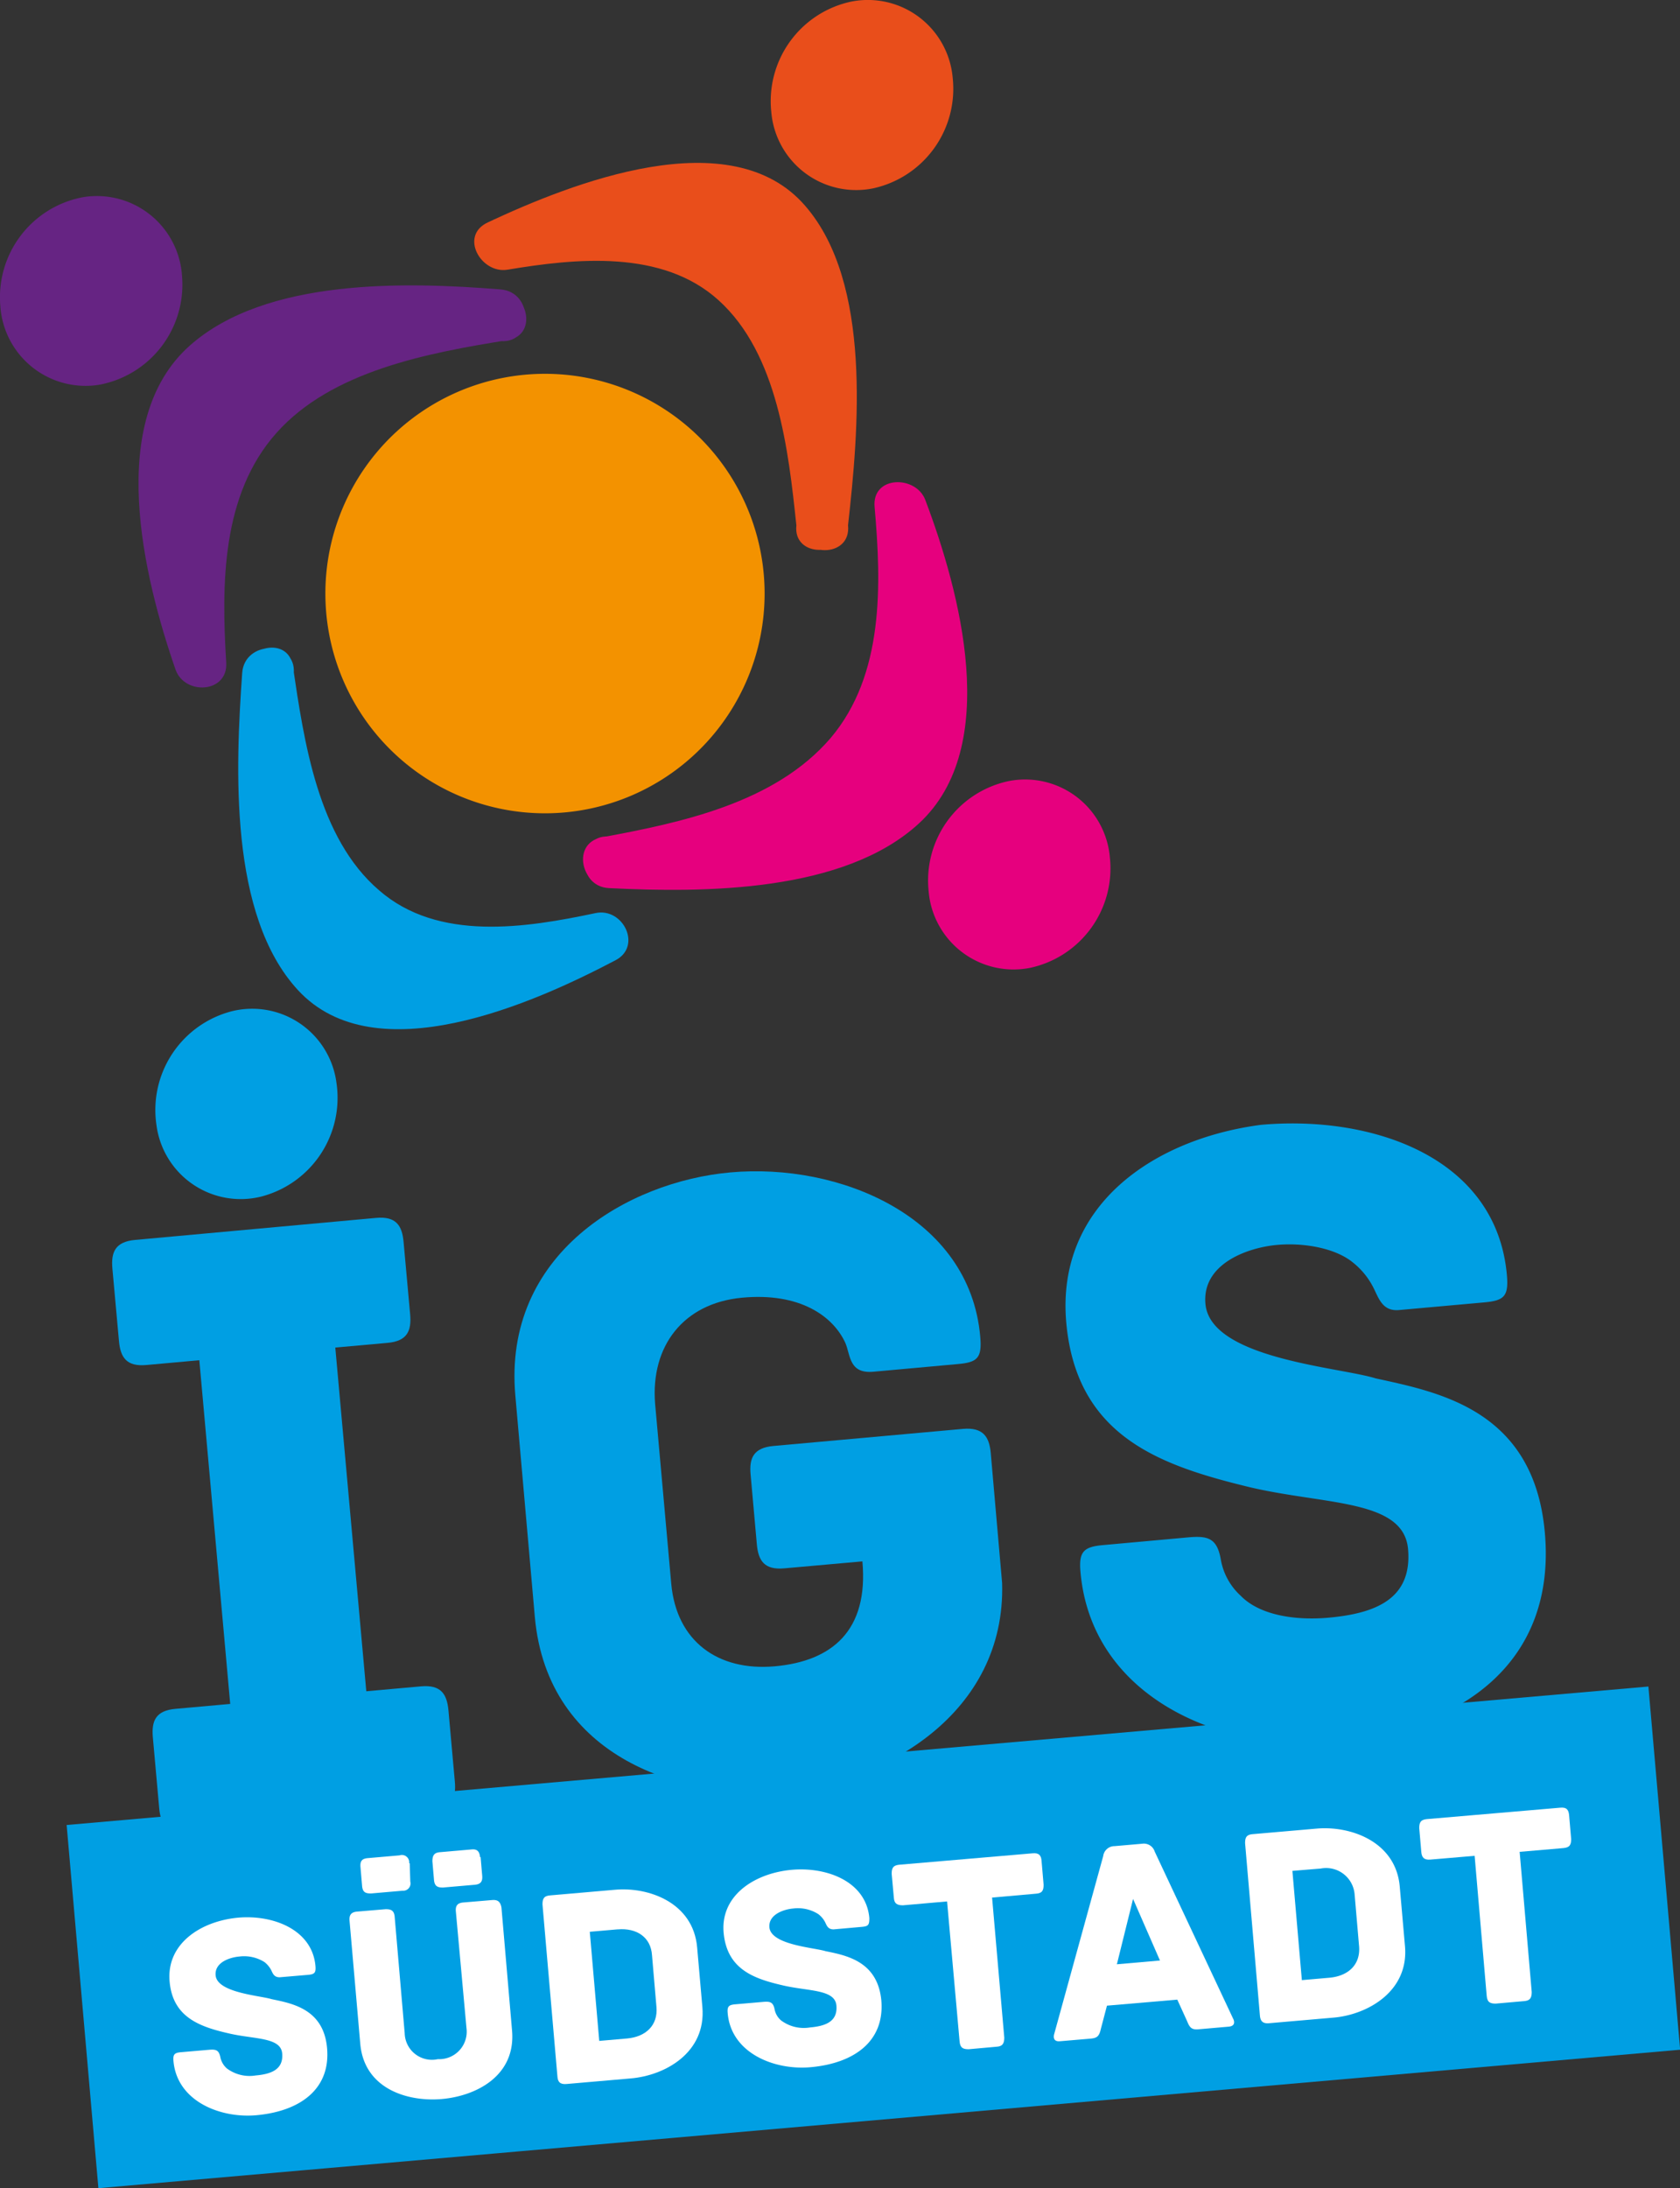
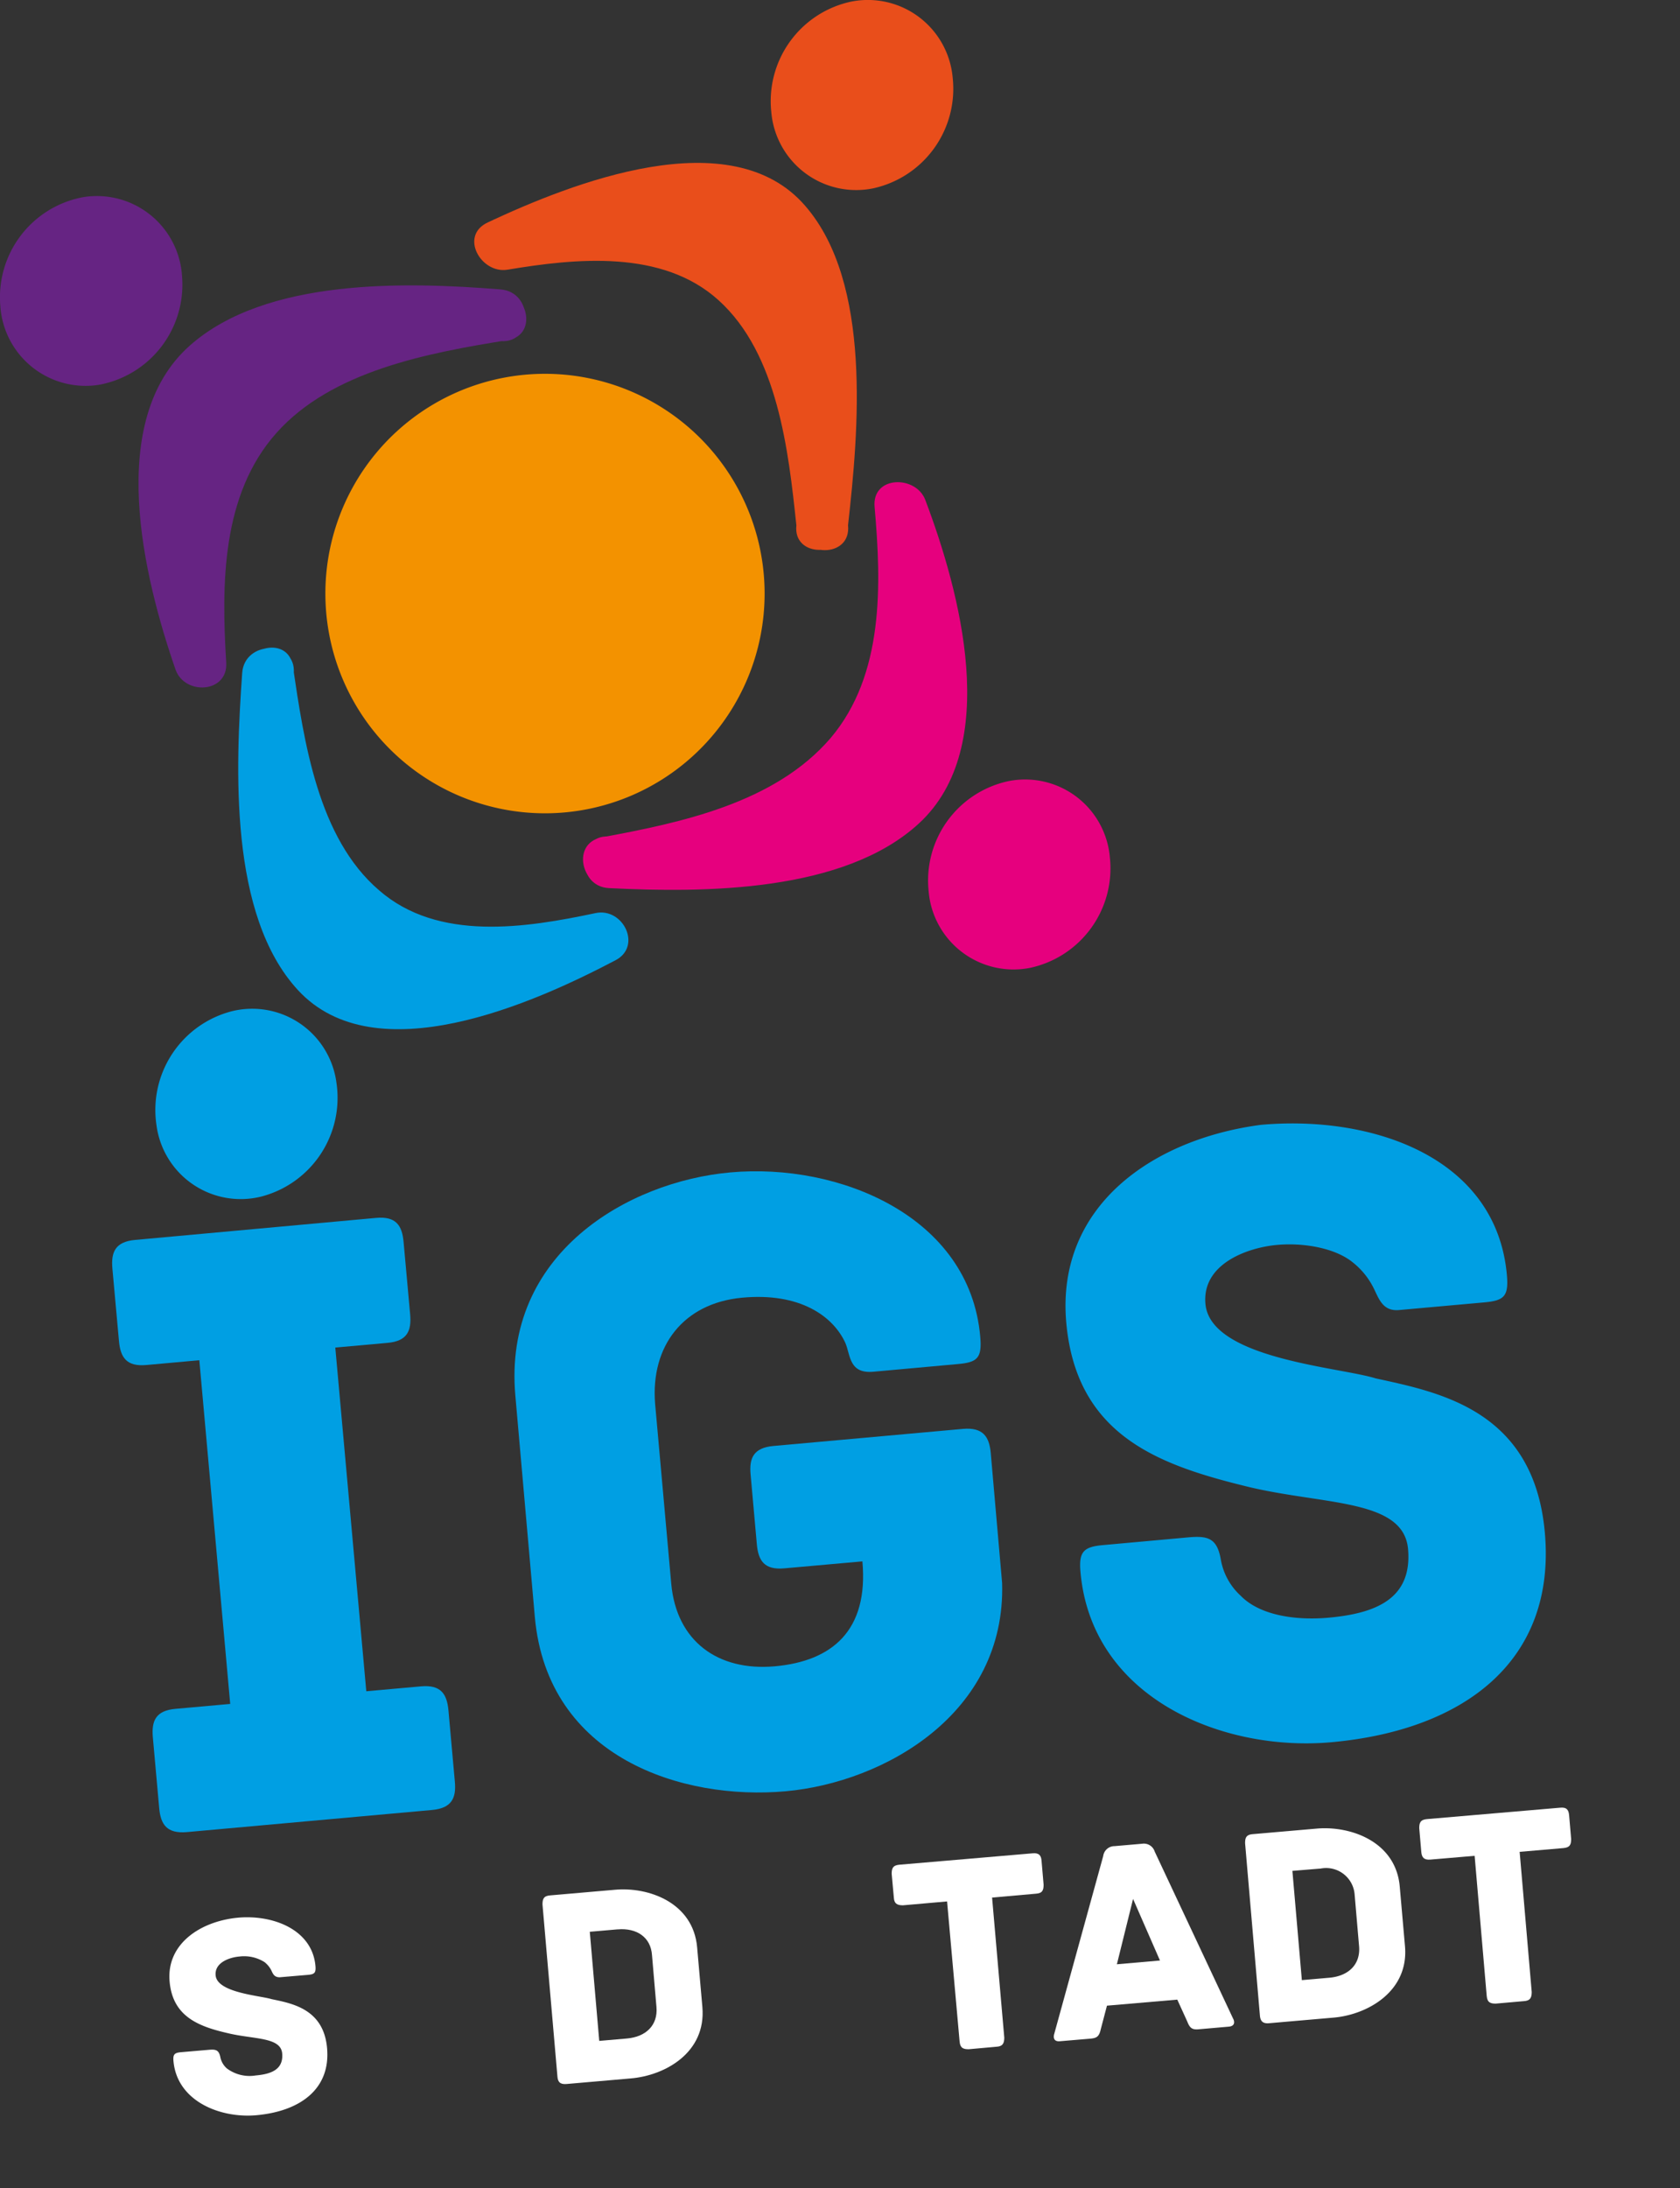
<svg xmlns="http://www.w3.org/2000/svg" viewBox="0 0 147.41 191.88">
  <rect x="0" y="0" width="147.41" height="191.88" fill="#333333" stroke="none" />
  <defs>
    <style>.cls-1,.cls-8,.cls-9{fill:#009fe3;}.cls-1,.cls-9{stroke:#009fe3;}.cls-1,.cls-3,.cls-5,.cls-7,.cls-9{stroke-miterlimit:10;}.cls-1{stroke-width:2.96px;}.cls-2,.cls-3{fill:#662483;}.cls-3{stroke:#662483;}.cls-3,.cls-5,.cls-7,.cls-9{stroke-width:0.65px;}.cls-4,.cls-5{fill:#e6007e;}.cls-5{stroke:#e6007e;}.cls-6,.cls-7{fill:#e94e1b;}.cls-7{stroke:#e94e1b;}.cls-10{fill:#f39200;}.cls-11{fill:#fff;}</style>
  </defs>
  <g id="Ebene_2" data-name="Ebene 2">
    <g id="Ebene_1-2" data-name="Ebene 1">
-       <rect class="cls-1" x="8.45" y="155.39" width="136.36" height="29.01" transform="translate(-14.51 7.32) rotate(-5)" />
      <path class="cls-2" d="M43.93,27.64C23,30.73,16.21,38.46,17.58,58.11c0,0-6.27-17.8-.49-25S43.93,27.64,43.93,27.64Z" />
      <path class="cls-2" d="M43.33,25.46C35.2,26.72,26.05,28.78,20.5,35.4c-5.27,6.29-5.66,14.89-5.18,22.71l4.45-.61c-2.29-6.6-6.26-20.08,1.08-24.65,6.29-3.92,15.93-3.52,23.08-2.94,2.91.23,2.89-4.3,0-4.53-8.34-.67-20.59-1-27.27,4.92C9.23,36.88,12.6,50.63,15.4,58.71c.79,2.28,4.61,2.09,4.45-.6-.42-6.85-.43-14.73,4.42-20.16s13.27-7,20.26-8.12C47.41,29.38,46.19,25,43.33,25.46Z" />
      <polygon class="cls-3" points="15.82 33.37 14.12 37.56 15.26 46.18 30.32 29.07 22.5 28.72 17.9 30.93 15.82 33.37" />
      <path class="cls-3" d="M15.65,24.26a8.6,8.6,0,0,1-7,9.16A7.17,7.17,0,0,1,.35,26.77a8.6,8.6,0,0,1,7-9.16A7.16,7.16,0,0,1,15.65,24.26Z" />
      <path class="cls-4" d="M53.39,75.61C74.32,71.92,80.87,64,79,44.44c0,0,6.75,17.58,1.16,25S53.39,75.61,53.39,75.61Z" />
      <path class="cls-4" d="M54,77.8C62.12,76.3,71.19,74,76.62,67.23c5.13-6.38,5.3-15,4.61-22.79l-4.45.61c2.48,6.53,6.82,19.86-.35,24.65-6.19,4.13-15.85,4-23,3.65-2.91-.15-2.9,4.38,0,4.53,8.4.42,20.62.38,27.2-5.67,7.3-6.72,3.58-20.39.56-28.37-.83-2.19-4.69-2.14-4.45.6.6,6.82.84,14.72-3.85,20.27C68,70.42,59.76,72.14,52.79,73.43,49.93,74,51.14,78.32,54,77.8Z" />
      <polygon class="cls-5" points="81.4 69.08 82.99 64.84 81.61 56.28 67 73.79 74.83 73.91 79.38 71.57 81.4 69.08" />
      <path class="cls-5" d="M81.81,78.16a8.59,8.59,0,0,1,6.73-9.34,7.14,7.14,0,0,1,8.52,6.39,8.6,8.6,0,0,1-6.72,9.34A7.15,7.15,0,0,1,81.81,78.16Z" />
      <path class="cls-6" d="M72.14,46.06C70,24.44,62.87,18.13,43.93,21.42c0,0,17.36-8.23,24.07-2.88S72.14,46.06,72.14,46.06Z" />
      <path class="cls-6" d="M74.41,46.06c-.85-8.11-2.13-17.9-8.77-23.51C59.44,17.31,50.8,18,43.33,19.24l1.74,4.14c5.87-2.75,19.58-8.48,23.31-.49,3.13,6.69,2.3,16,1.5,23.17-.33,2.89,4.2,2.87,4.53,0,.93-8.28,2.11-21.25-3.75-28-6.51-7.56-20.52-2-27.87,1.45-2.5,1.17-.59,4.52,1.74,4.14,6-1,13.57-1.79,18.51,2.67,5.22,4.7,6.15,13.24,6.84,19.78C70.18,48.93,74.71,49,74.41,46.06Z" />
-       <polygon class="cls-7" points="67.78 17.24 63.82 15.86 55.49 17.87 71.32 31.97 71.97 23.78 70.04 19.18 67.78 17.24" />
      <path class="cls-7" d="M76.54,16.2A7.15,7.15,0,0,1,68,9.79,8.6,8.6,0,0,1,74.75.46a7.15,7.15,0,0,1,8.52,6.4A8.61,8.61,0,0,1,76.54,16.2Z" />
      <path class="cls-8" d="M23.52,59C26.57,80.47,34,86.42,52.84,82.26c0,0-17,9-24,4S23.52,59,23.52,59Z" />
      <path class="cls-8" d="M21.33,59.63c1.19,7.94,3,17.51,9.88,22.64,6.4,4.78,14.91,3.72,22.23,2.17L51.7,80.3c-5.7,3-19.23,9.43-23.38,1.72-3.48-6.48-3-15.83-2.54-23,.2-2.91-4.33-2.89-4.53,0-.58,8.31-1.18,21.22,4.89,27.8C32.91,94.17,46.8,88,54,84.21c2.37-1.23.67-4.65-1.74-4.14-6.13,1.3-13.82,2.52-19-2C27.88,73.47,26.68,65,25.7,58.43,25.27,55.56,20.9,56.78,21.33,59.63Z" />
-       <polygon class="cls-9" points="29.12 87.54 33.15 88.72 41.41 86.34 24.94 73.02 24.64 81.21 26.78 85.71 29.12 87.54" />
      <path class="cls-9" d="M20.39,89a7.13,7.13,0,0,1,8.81,6,8.62,8.62,0,0,1-6.34,9.61,7.13,7.13,0,0,1-8.81-6A8.62,8.62,0,0,1,20.39,89Z" />
      <path class="cls-10" d="M67.09,52.05A19.27,19.27,0,1,1,47.82,32.78,19.27,19.27,0,0,1,67.09,52.05Z" />
      <path class="cls-8" d="M39.35,150l.56,6.23c.13,1.42-.25,2.33-2,2.49l-21.52,1.94c-1.75.15-2.29-.67-2.42-2.09l-.56-6.24c-.12-1.42.25-2.33,2-2.48l4.79-.43-2.71-30.14-4.64.42c-1.75.16-2.28-.67-2.41-2.09l-.58-6.39c-.12-1.42.25-2.33,2-2.49L33,106.8c1.75-.16,2.28.67,2.41,2.09l.58,6.39c.12,1.42-.25,2.33-2,2.48l-4.57.41,2.72,30.14,4.79-.43C38.69,147.72,39.22,148.55,39.35,150Z" />
      <path class="cls-8" d="M86.93,127.39l1,11.44c.33,11.42-10.32,17.47-19,18.25-9,.81-20.88-2.89-22-15.27L45.22,122.4c-1.12-12.47,9.89-18.79,18.87-19.59,9.5-.86,21,3.83,21.92,14.41.17,1.89-.26,2.25-2,2.4l-7.38.67c-2.12.19-2-1.42-2.44-2.49-1.06-2.37-4-4.49-9.11-4s-8,4.23-7.6,9.28L58.9,138.9c.46,5,4.07,7.67,9.09,7.22s8.23-3.13,7.68-9.2l-6.85.61c-1.75.16-2.28-.67-2.41-2.09l-.55-6.15c-.13-1.42.25-2.33,2-2.49l16.65-1.5C86.26,125.15,86.8,126,86.93,127.39Z" />
-       <path class="cls-8" d="M135.55,134.39c1,11.2-7,17.33-18.74,18.39-9.51.85-21-3.84-22-14.89-.17-1.81.25-2.25,2-2.4l7.38-.67c1.75-.16,2.61,0,2.94,2a5.6,5.6,0,0,0,1.73,3.11c1.7,1.75,4.88,2.18,7.69,1.93,4.11-.37,7.37-1.62,7-6s-7.17-3.88-13.83-5.43C101.82,128.52,94.47,126,93.56,116c-.92-10.26,7.6-16.11,17.07-17.36,9.66-.87,20.65,2.75,21.59,13.16.17,1.9-.26,2.25-2,2.41l-7.46.67c-1.44.13-1.77-1-2.24-1.94a6.65,6.65,0,0,0-1.81-2.23c-1.57-1.29-4.38-1.75-6.66-1.54-2.51.22-6.6,1.62-6.28,5.17.43,4.82,11.77,5.54,14.93,6.53C126.32,122.1,134.59,123.66,135.55,134.39Z" />
+       <path class="cls-8" d="M135.55,134.39c1,11.2-7,17.33-18.74,18.39-9.51.85-21-3.84-22-14.89-.17-1.81.25-2.25,2-2.4l7.38-.67c1.75-.16,2.61,0,2.94,2a5.6,5.6,0,0,0,1.73,3.11c1.7,1.75,4.88,2.18,7.69,1.93,4.11-.37,7.37-1.62,7-6s-7.17-3.88-13.83-5.43C101.82,128.52,94.47,126,93.56,116c-.92-10.26,7.6-16.11,17.07-17.36,9.66-.87,20.65,2.75,21.59,13.16.17,1.9-.26,2.25-2,2.41l-7.46.67c-1.44.13-1.77-1-2.24-1.94a6.65,6.65,0,0,0-1.81-2.23c-1.57-1.29-4.38-1.75-6.66-1.54-2.51.22-6.6,1.62-6.28,5.17.43,4.82,11.77,5.54,14.93,6.53C126.32,122.1,134.59,123.66,135.55,134.39" />
      <path class="cls-11" d="M28.7,179.62c.31,3.57-2.36,5.53-6.24,5.87-3.15.27-6.93-1.23-7.24-4.76-.05-.58.09-.72.67-.77l2.44-.21c.58-.05.87,0,1,.63a1.8,1.8,0,0,0,.57,1,3.33,3.33,0,0,0,2.54.62c1.36-.12,2.44-.52,2.32-1.93s-2.36-1.24-4.56-1.73c-2.62-.59-5.05-1.4-5.32-4.6s2.55-5.14,5.68-5.54,6.83.88,7.12,4.21c.05.6-.09.72-.67.77l-2.47.21c-.48,0-.59-.3-.74-.62a2.2,2.2,0,0,0-.59-.71,3.36,3.36,0,0,0-2.2-.49c-.84.07-2.19.51-2.09,1.65.13,1.53,3.88,1.77,4.92,2.09C25.67,175.69,28.41,176.19,28.7,179.62Z" />
-       <path class="cls-11" d="M44,167.28l.93,10.79c.34,4-3.2,5.75-6.2,6s-6.78-.91-7.12-4.86l-.94-10.78c-.05-.58.22-.76.67-.8l2.5-.21c.45,0,.74.09.79.67l.88,10.22a2.39,2.39,0,0,0,2.91,2.26,2.41,2.41,0,0,0,2.51-2.73L40,167.63c-.06-.58.21-.76.66-.8l2.5-.21C43.61,166.58,43.9,166.7,44,167.28Zm-8.05-3.89L36,165a.64.64,0,0,1-.67.8l-2.77.24c-.48,0-.74-.09-.79-.67l-.14-1.64c-.05-.58.18-.75.66-.79l2.77-.24A.64.64,0,0,1,35.9,163.39Zm6.22-.54.14,1.64c.05.58-.21.75-.67.79l-2.77.24c-.45,0-.74-.09-.79-.67l-.14-1.63c0-.58.21-.76.67-.8l2.77-.24C41.78,162.14,42.07,162.27,42.12,162.85Z" />
      <path class="cls-11" d="M61.17,170.77l.46,5.24c.34,4-3.29,6-6.29,6.25l-5.64.49c-.58.05-.76-.21-.79-.67L47.6,167c0-.45.09-.75.67-.79l5.64-.49C56.9,165.43,60.83,166.84,61.17,170.77Zm-7-1.58-2.42.21.83,9.57,2.42-.21c1.66-.14,2.74-1.15,2.6-2.76l-.39-4.54C57.11,169.88,55.87,169.05,54.21,169.19Z" />
-       <path class="cls-11" d="M77.33,175.41c.31,3.58-2.36,5.53-6.24,5.87-3.15.27-6.94-1.23-7.24-4.75-.05-.58.09-.72.67-.77l2.44-.21c.58-.05.87,0,1,.62a1.71,1.71,0,0,0,.57,1,3.32,3.32,0,0,0,2.54.62c1.36-.12,2.44-.51,2.32-1.92s-2.37-1.25-4.57-1.74c-2.61-.59-5-1.39-5.32-4.59S66,164.39,69.16,164s6.83.88,7.12,4.2c0,.61-.09.72-.67.77l-2.47.22c-.48,0-.59-.31-.74-.63a2.13,2.13,0,0,0-.6-.71,3.33,3.33,0,0,0-2.2-.49c-.83.07-2.18.52-2.09,1.65.14,1.54,3.89,1.77,4.93,2.09C74.3,171.48,77,172,77.33,175.41Z" />
      <path class="cls-11" d="M91.39,163.18l.18,2.09c0,.45-.08.75-.66.79l-3.86.34,1.07,12.29c0,.58-.22.76-.67.79L85,179.7c-.46,0-.75-.09-.8-.67L83.1,166.74l-3.88.34c-.58,0-.76-.22-.79-.67l-.19-2.09c0-.46.09-.75.67-.8l11.69-1C91.18,162.46,91.36,162.73,91.39,163.18Z" />
      <path class="cls-11" d="M107.82,177.72l-2.64.23c-.55.05-.77-.08-1-.67l-.88-1.93-6.17.53-.54,2.05c-.14.63-.33.79-.89.84L93,179c-.56.05-.59-.35-.49-.67l4.29-15.57a1,1,0,0,1,1-.87l2.42-.21a1,1,0,0,1,1.1.69L108.19,177C108.34,177.27,108.38,177.67,107.82,177.72Zm-8.4-11.2L98,172.25l3.78-.33Z" />
      <path class="cls-11" d="M122.82,165.44l.46,5.24c.34,3.95-3.29,6-6.29,6.25l-5.64.49c-.58.05-.76-.22-.8-.67l-1.3-15.11c0-.46.08-.75.66-.8l5.65-.49C118.55,160.1,122.48,161.51,122.82,165.44Zm-7-1.58-2.42.2.83,9.58,2.42-.21c1.66-.15,2.74-1.15,2.6-2.77l-.39-4.53A2.51,2.51,0,0,0,115.86,163.86Z" />
      <path class="cls-11" d="M137.68,159.18l.18,2.09c0,.45-.09.74-.67.79l-3.85.33,1.06,12.3c0,.58-.21.75-.66.79l-2.5.22c-.45,0-.74-.09-.79-.67l-1.06-12.29-3.88.33c-.58.05-.76-.21-.8-.67l-.18-2.09c0-.45.09-.74.67-.79l11.69-1C137.47,158.46,137.64,158.72,137.68,159.18Z" />
    </g>
  </g>
</svg>